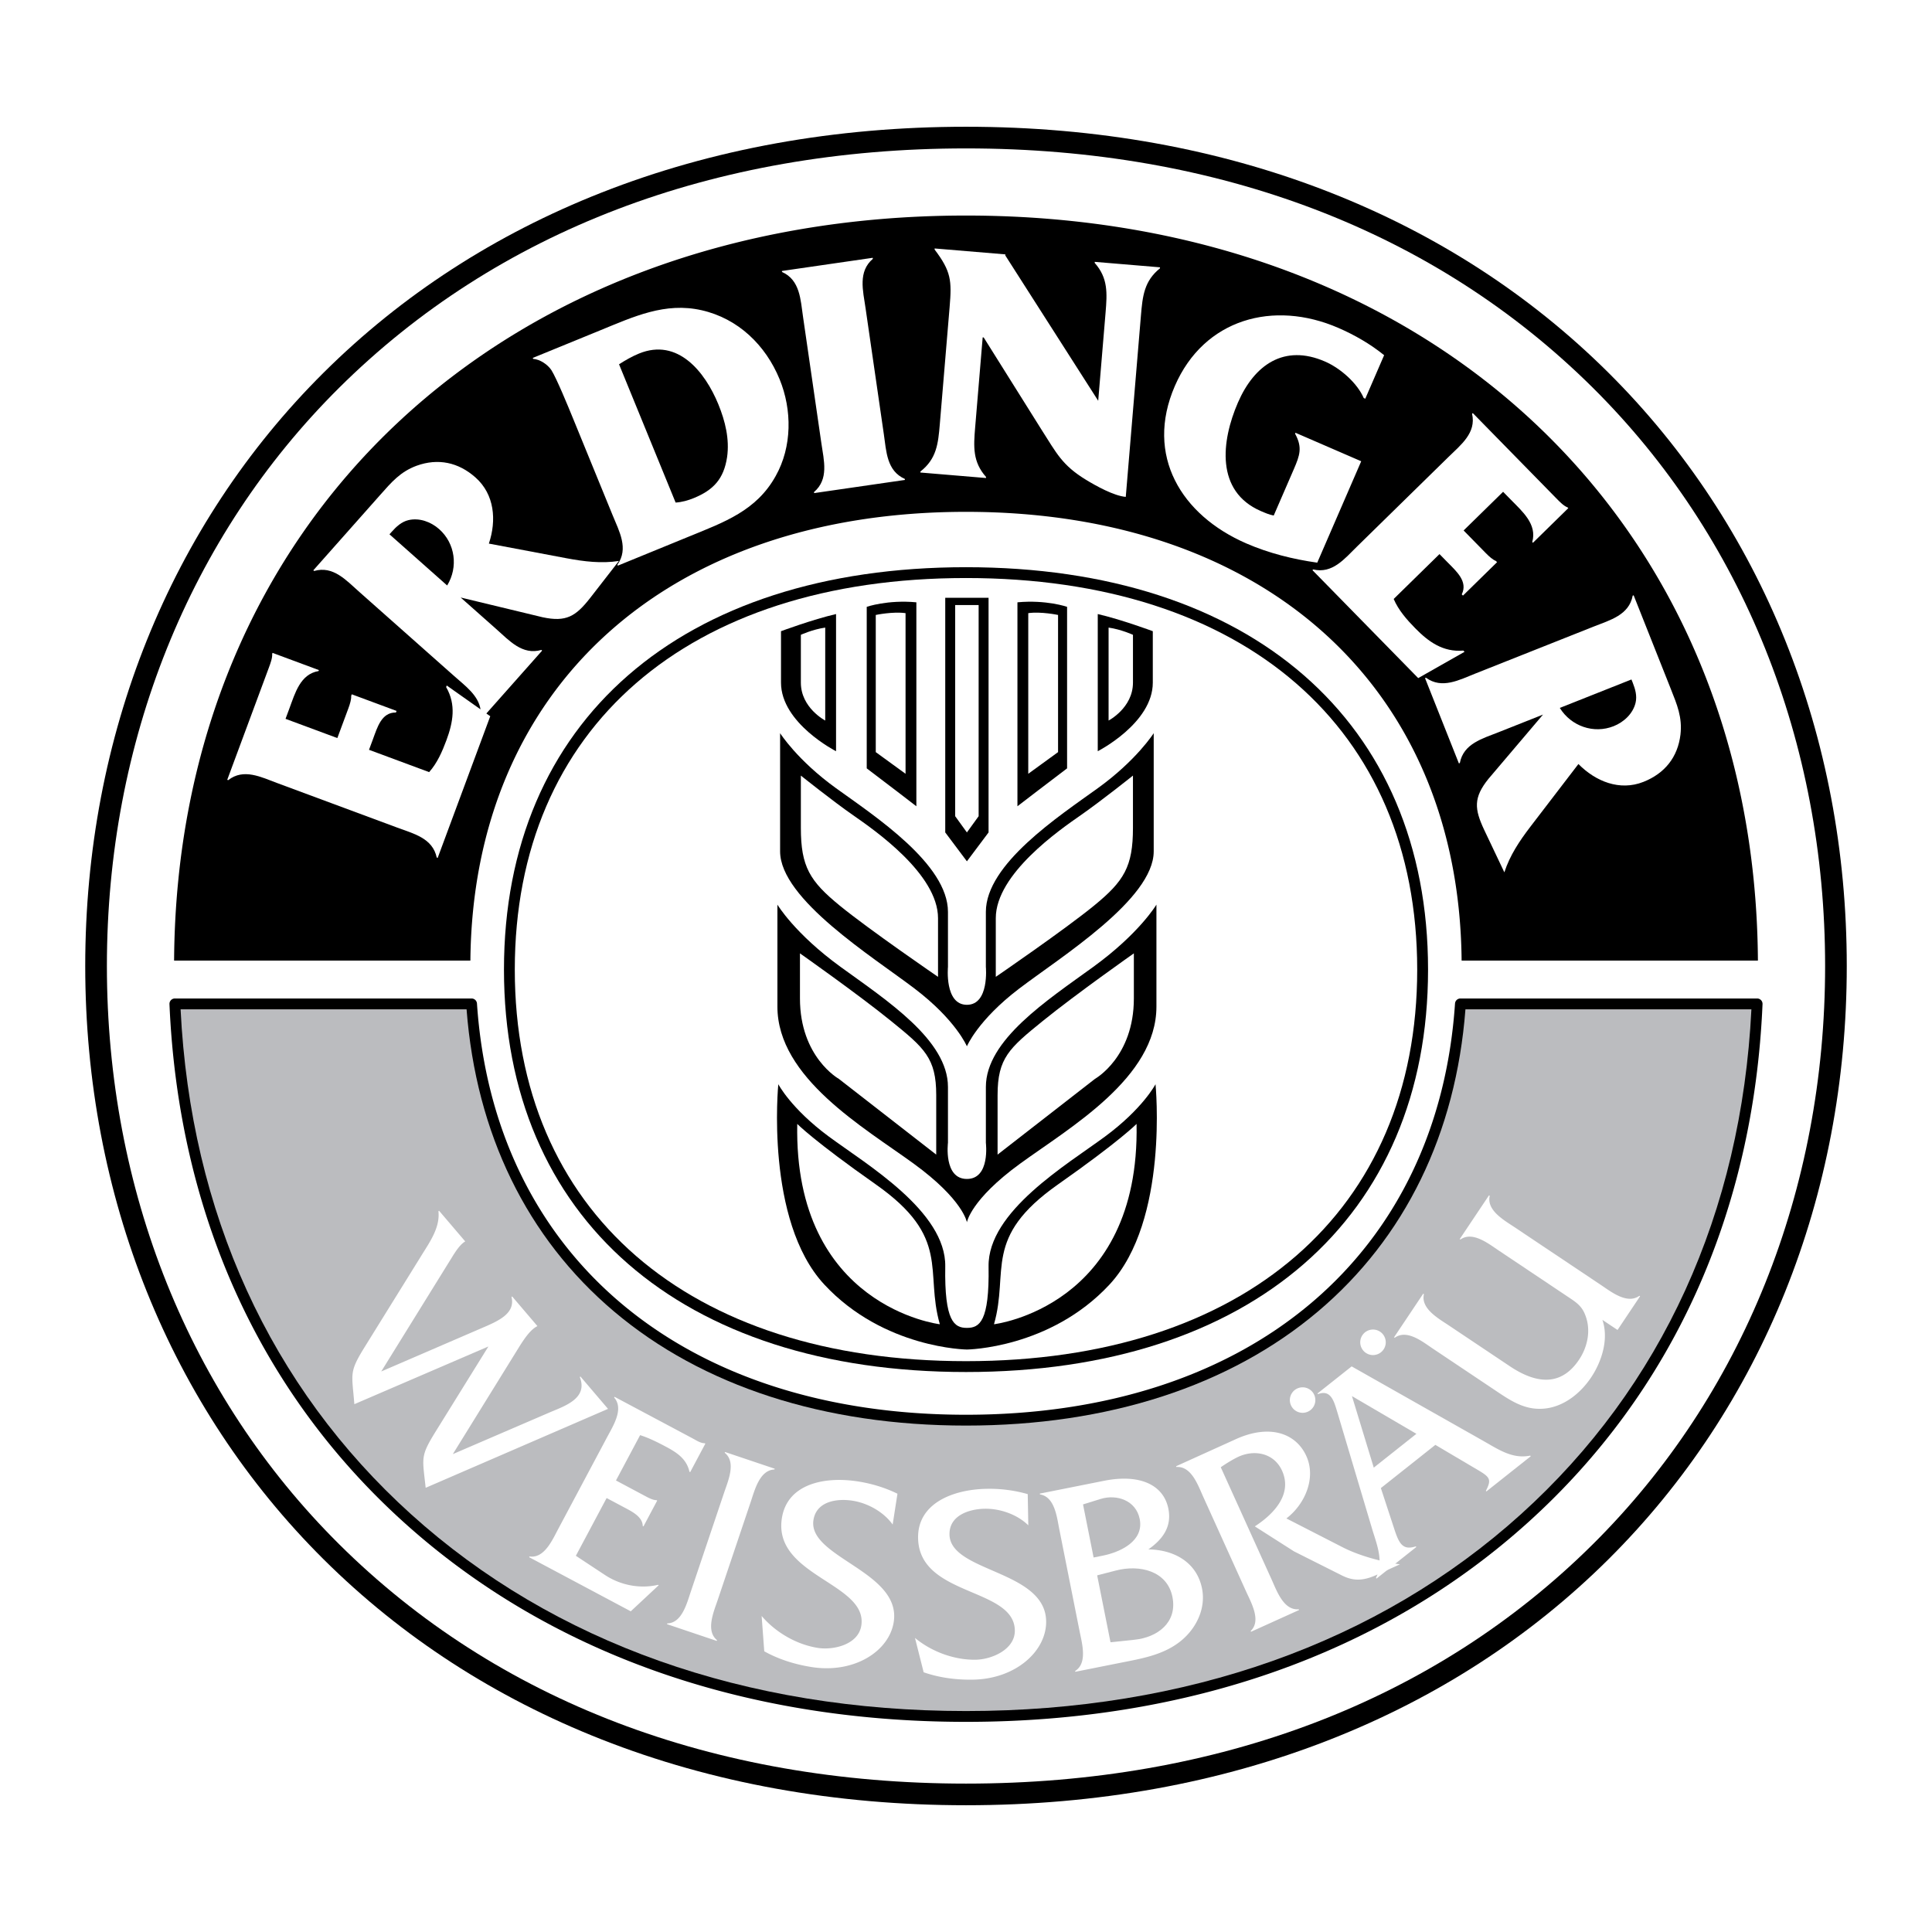
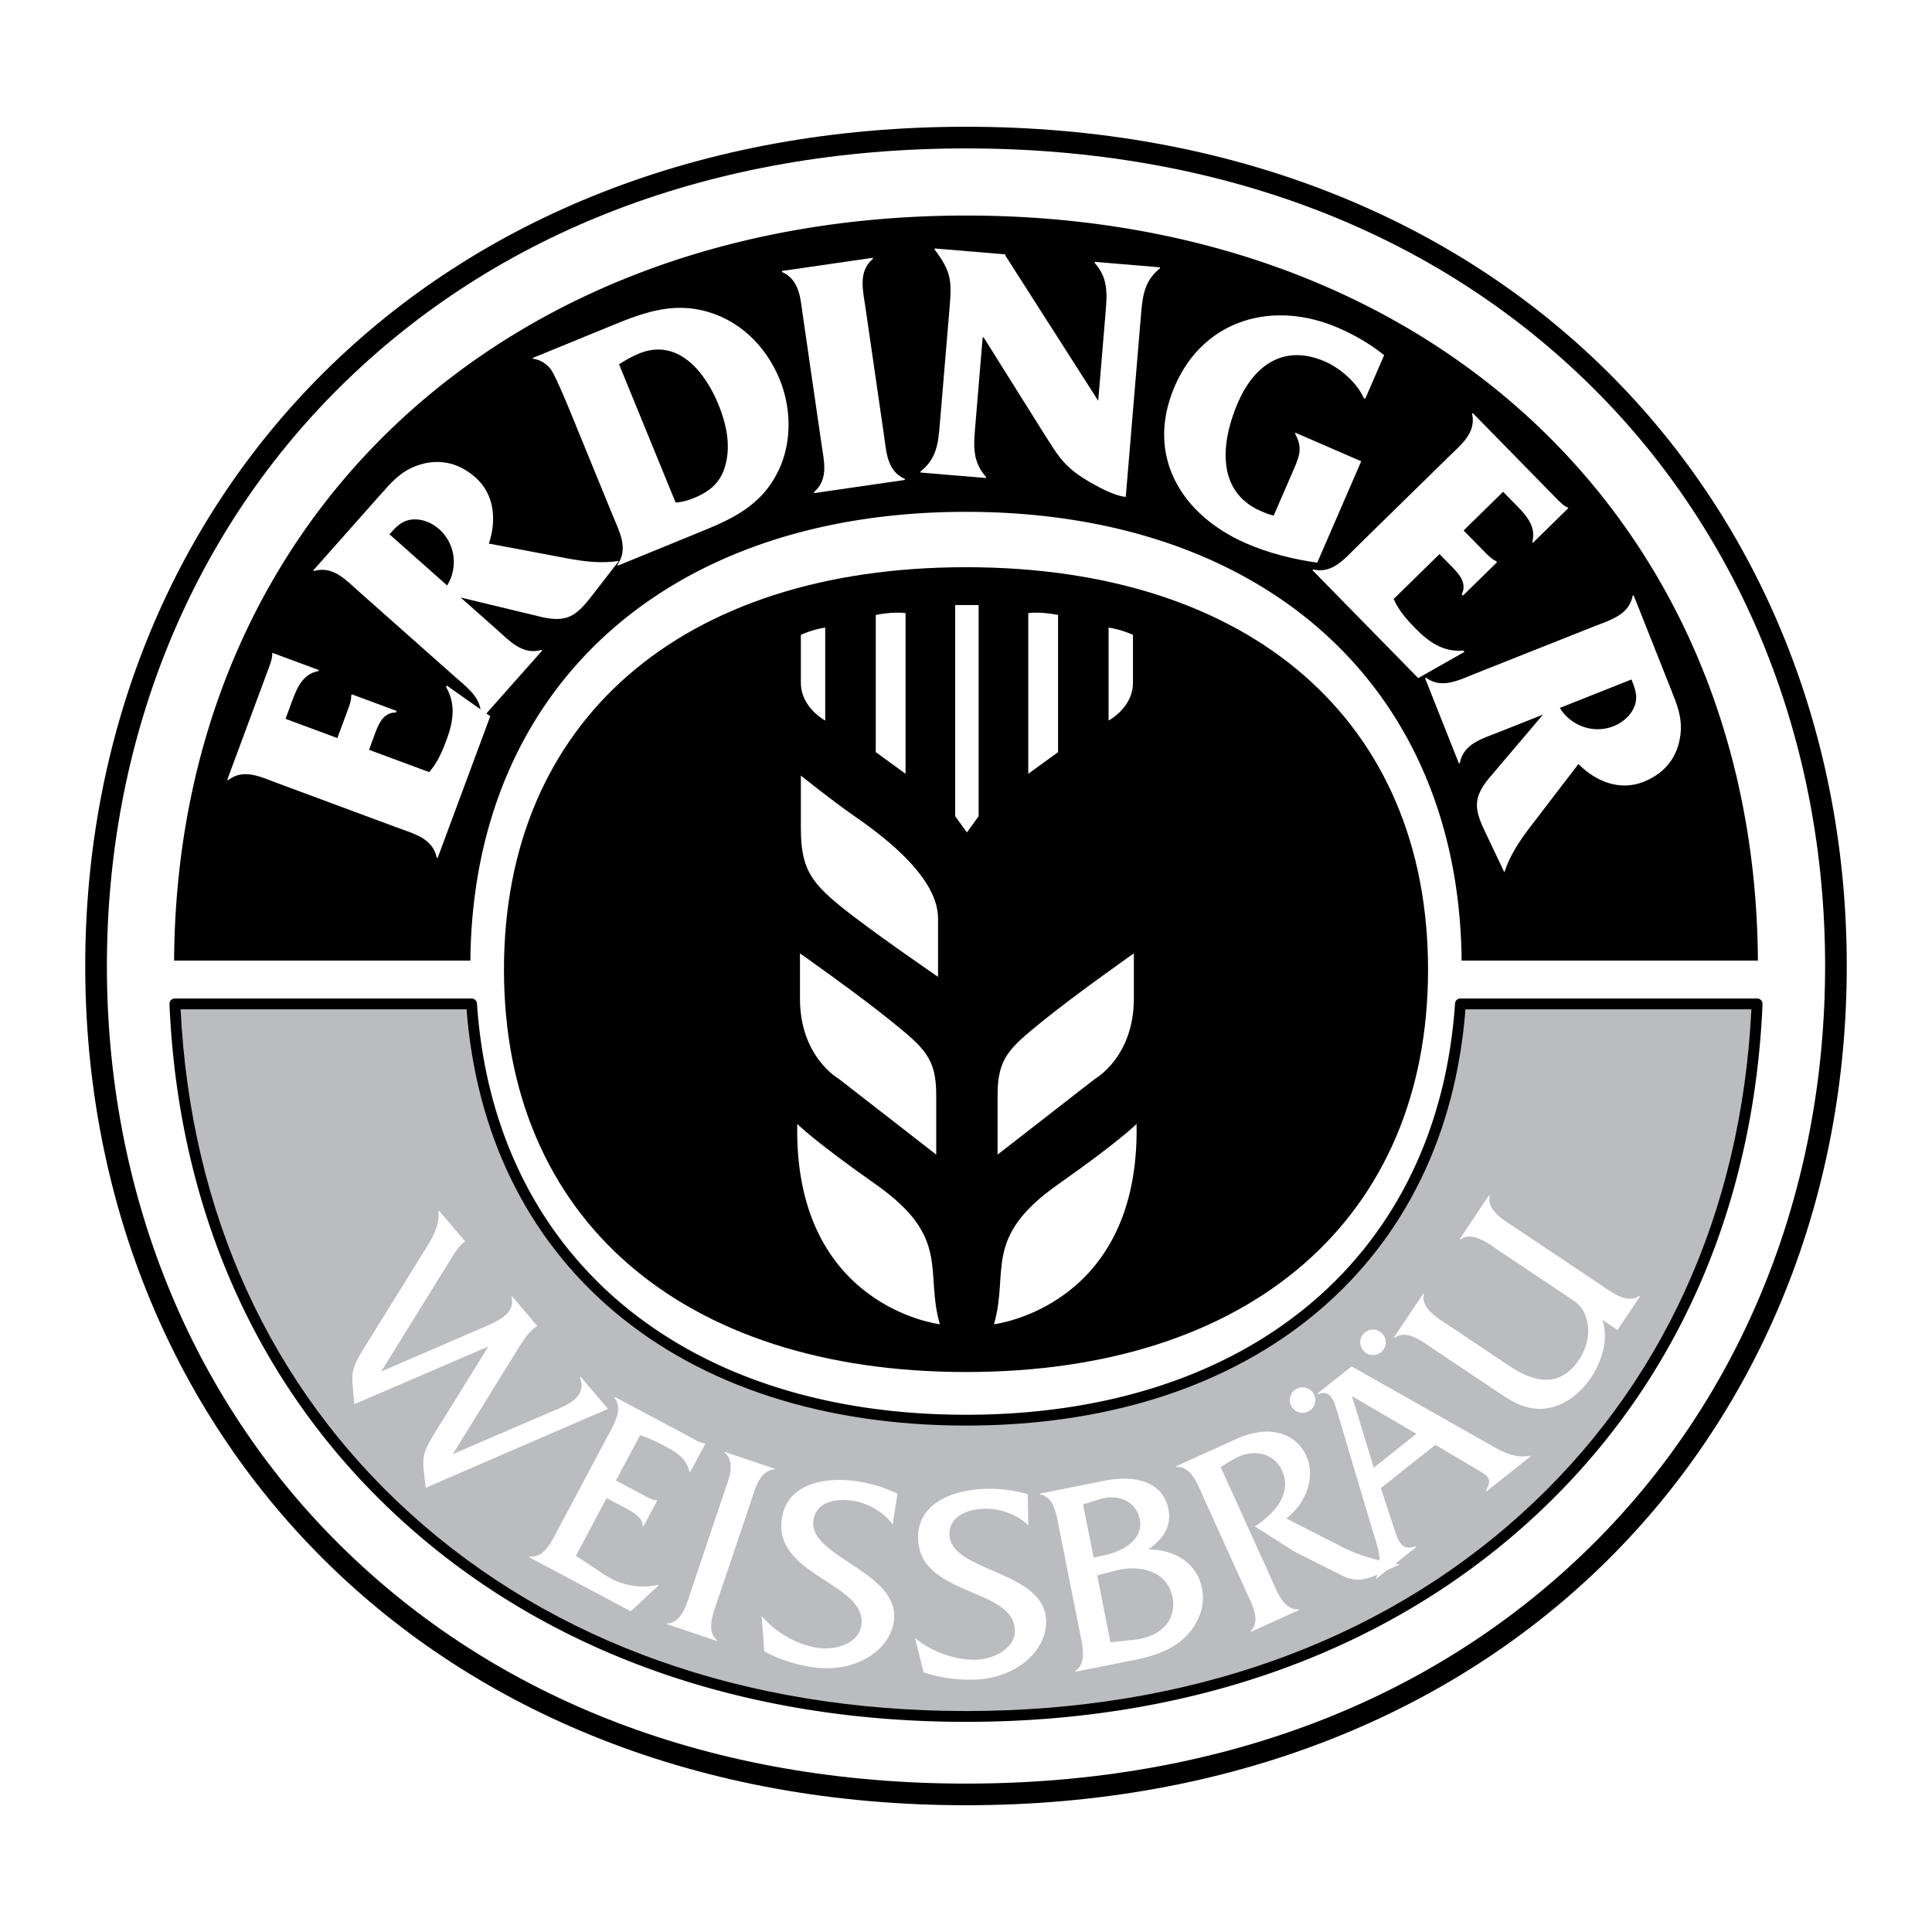
<svg xmlns="http://www.w3.org/2000/svg" width="2500" height="2500" viewBox="0 0 192.756 192.756">
  <g fill-rule="evenodd" clip-rule="evenodd">
    <path fill="#fff" d="M0 0h192.756v192.756H0V0z" />
    <path d="M160.457 37.168c-7.797-7.744-17.119-13.783-27.711-17.952-11.078-4.36-23.314-6.57-36.368-6.57-13.054 0-25.29 2.21-36.367 6.57C49.418 23.385 40.095 29.425 32.3 37.168 16.955 52.41 8.504 73.438 8.504 96.378s8.451 43.968 23.796 59.21c7.795 7.744 17.119 13.783 27.711 17.951 11.078 4.361 23.313 6.57 36.367 6.57 13.054 0 25.29-2.209 36.368-6.57 10.592-4.168 19.914-10.207 27.711-17.951 15.344-15.242 23.795-36.27 23.795-59.21s-8.451-43.968-23.795-59.21z" />
    <path d="M158.934 154.055c-15.738 15.633-37.369 23.895-62.556 23.895-25.186 0-46.818-8.262-62.555-23.895-14.934-14.834-23.158-35.316-23.158-57.677s8.225-42.843 23.158-57.677C49.56 23.069 71.192 14.807 96.378 14.807c25.187 0 46.817 8.262 62.556 23.894 14.934 14.833 23.158 35.316 23.158 57.677s-8.225 42.843-23.158 57.677z" fill="#fff" />
    <path d="M46.93 95.837c.253-27.217 19.604-44.771 49.448-44.771 29.845 0 49.194 17.555 49.448 44.771h29.561c-.266-43.794-32.678-74.332-79.009-74.332-46.332 0-78.743 30.538-79.008 74.332h29.56zM175.699 99.785a.544.544 0 0 0-.391-.166h-29.602a.54.54 0 0 0-.539.504c-.828 12.318-5.799 22.658-14.373 29.9-8.617 7.279-20.52 11.127-34.417 11.127-13.898 0-25.799-3.848-34.417-11.127-8.574-7.242-13.544-17.582-14.372-29.9a.54.54 0 0 0-.539-.504H17.447a.537.537 0 0 0-.539.562c.894 20.814 8.978 38.689 23.377 51.693 14.427 13.029 33.824 19.916 56.093 19.916 22.269 0 41.667-6.887 56.093-19.916 14.4-13.004 22.484-30.879 23.377-51.693a.539.539 0 0 0-.149-.396z" />
    <path d="M151.746 151.074c-14.225 12.846-33.371 19.637-55.368 19.637-21.998 0-41.144-6.791-55.369-19.637-14.05-12.689-21.99-30.1-22.992-50.375H46.55c.949 12.395 6.028 22.812 14.714 30.148 8.815 7.447 20.958 11.383 35.114 11.383 14.157 0 26.3-3.936 35.114-11.383 8.686-7.336 13.766-17.754 14.715-30.148h28.531c-1.002 20.276-8.941 37.686-22.992 50.375z" fill="#bbbcbf" />
    <path d="M35.354 140.096c-.243-3.086-.551-3.15 1.018-5.684l5.626-9.07c.831-1.359 1.925-2.836 1.744-4.492l.063-.055 2.61 3.061c-.533.311-1.004 1.074-1.295 1.539l-7.084 11.438 10.058-4.342c1.618-.691 3.338-1.436 2.942-3.088l.063-.055 2.521 2.957c-.631.32-1.177 1.039-1.849 2.119l-6.592 10.654 9.692-4.174c1.517-.641 3.805-1.398 2.976-3.516l.063-.053 2.753 3.229-18.194 7.875c-.324-3.055-.554-3.111 1.015-5.645l5.245-8.455-13.375 5.757zM57.454 155.221l2.933 1.936c1.527 1 3.477 1.383 5.263.961l.073.039-2.791 2.604-10.141-5.4.039-.074c1.473.225 2.286-1.654 2.868-2.748l4.882-9.168c.595-1.117 1.687-2.814.693-3.938l.039-.074 7.782 4.145c.413.221.801.488 1.208.486l.073.039-1.515 2.846-.073-.039c-.288-1.277-1.232-1.904-2.352-2.5-.851-.453-1.715-.883-2.571-1.15l-2.408 4.521 2.894 1.543c.389.207.778.414 1.148.424l.073.037-1.373 2.578-.073-.039c-.014-.912-1.048-1.432-1.802-1.832l-1.8-.959-3.069 5.762zM72.242 148.932c.404-1.201 1.229-3.047.064-3.99l.026-.078 4.961 1.67-.026.078c-1.473.057-1.967 2.041-2.362 3.217l-3.314 9.844c-.396 1.174-1.194 3.027-.056 3.963l-.026.078-4.961-1.67.026-.078c1.464-.031 1.958-2.016 2.354-3.189l3.314-9.845zM89.061 152.104c-.892-1.254-2.482-2.143-4.007-2.379-1.551-.242-3.604.053-3.896 1.932-.58 3.729 8.793 5.131 8.01 10.168-.453 2.912-3.925 5.16-8.172 4.5-1.661-.258-3.283-.762-4.746-1.574l-.261-3.525c1.391 1.637 3.487 2.855 5.611 3.186 1.552.242 4.037-.32 4.333-2.227.66-4.246-8.823-4.939-7.926-10.711.534-3.43 4.249-4.191 7.57-3.674 1.361.211 2.72.617 3.963 1.229l-.479 3.075zM102.594 152.182c-1.096-1.082-2.814-1.684-4.357-1.654-1.57.029-3.542.674-3.506 2.574.072 3.773 9.545 3.539 9.643 8.635.055 2.947-2.979 5.76-7.275 5.842-1.68.031-3.365-.186-4.946-.734l-.864-3.428c1.652 1.375 3.927 2.213 6.076 2.174 1.57-.031 3.922-1.012 3.885-2.939-.082-4.297-9.542-3.348-9.652-9.188-.065-3.471 3.463-4.859 6.824-4.924a13.883 13.883 0 0 1 4.115.529l.057 3.113zM107.711 162.748c.248 1.244.803 3.184-.445 3.967l.016.08 4.459-.889c2.025-.404 4.178-.748 5.885-2.043 1.639-1.227 2.715-3.295 2.301-5.375-.529-2.648-2.824-3.875-5.357-3.904 1.404-.982 2.361-2.24 2-4.051-.479-2.404-2.861-3.504-6.428-2.793l-6.402 1.277.016.08c1.48.24 1.686 2.25 1.928 3.465l2.027 10.186zM123.309 143.582c3.363-1.523 5.99-.596 7.025 1.688 1 2.209-.148 4.816-1.99 6.225l5.67 2.906c1.645.828 3.818 1.416 5.656 1.672l-2.309 1.047c-1.33.602-2.305.65-3.479.062l-4.779-2.402-3.91-2.494c1.871-1.211 3.785-3.195 2.717-5.555-.818-1.807-2.852-2.156-4.5-1.32-.564.287-1.084.611-1.615.975l5.092 11.242c.521 1.156 1.201 3.057 2.686 2.928l.035.076-4.795 2.17-.033-.076c1.074-1.031.059-2.809-.453-3.938l-4.285-9.463c-.521-1.154-1.176-3.064-2.672-2.963l-.033-.074 5.972-2.706z" fill="#fff" />
    <path d="M143.207 144.154l3.58 2.119c1.781 1.049 2.143 1.148 1.461 2.463l.051.064 4.426-3.51-.053-.064c-1.727.35-3.074-.551-4.547-1.389l-13.271-7.512-3.41 2.705.051.064c1.293-.498 1.602.734 1.916 1.752l3.535 11.859c.5 1.607 1.092 3.107.338 4.727l.051.064 3.971-3.15-.051-.064c-1.344.432-1.689-.312-2.195-1.881l-1.291-3.934 5.438-4.313zM159.871 131.682c.654 1.896-.053 4.143-1.125 5.744-1.012 1.512-2.564 2.793-4.375 3.074-2.141.324-3.645-.748-5.293-1.852l-6.113-4.09c-1.031-.689-2.596-1.967-3.812-1.09l-.068-.047 2.91-4.35.07.045c-.332 1.436 1.432 2.418 2.463 3.107l6.113 4.09c3.045 2.037 5.322 1.703 6.9-.654.857-1.283 1.205-2.939.635-4.416-.352-.963-.938-1.324-1.764-1.875l-6.893-4.611c-1.029-.689-2.609-1.943-3.811-1.09l-.068-.047 2.91-4.35.084.023c-.346 1.457 1.418 2.439 2.471 3.143l8.633 5.775c1.031.689 2.611 1.945 3.826 1.068l.068.047-2.25 3.365-1.511-1.009zM129.961 140.957a1.272 1.272 0 1 0 0-2.544 1.271 1.271 0 1 0 0 2.544zM136.984 135.195a1.273 1.273 0 1 0 0-2.546 1.273 1.273 0 0 0 0 2.546z" fill="#fff" />
    <path d="M110.795 163.848l-1.33-6.674 1.871-.484c2.35-.609 5.115.02 5.639 2.641.512 2.566-1.527 4.039-3.785 4.266l-2.395.251zM109.109 155.391l-1.055-5.295 1.771-.551c1.59-.484 3.512.143 3.885 2.008.441 2.215-1.953 3.311-3.709 3.66l-.892.178zM141.314 143.053l-4.253 3.373-2.176-7.135 6.429 3.762z" fill="#bbbcbf" />
    <path d="M56.528 55.698l-7.754-1.464c.778-2.313.574-4.904-1.335-6.598-1.706-1.513-3.733-1.946-5.88-1.167-1.628.604-2.505 1.645-3.612 2.893l-6.685 7.537.077.068c1.896-.548 3.188.917 4.513 2.092l9.472 8.4c1.1.976 2.393 1.908 2.618 3.312l-3.372-2.379-.059.16c1.018 1.757.689 3.523.026 5.31-.415 1.117-.917 2.273-1.722 3.172l-5.999-2.226.391-1.053c.438-1.18.855-2.695 2.297-2.668l.059-.16-4.467-1.657-.059.159c.021.335-.113.793-.279 1.24l-1.101 2.967-5.169-1.918.379-1.021c.58-1.563 1.096-3.441 2.915-3.746l.035-.096-4.626-1.717-.036.095c.029.411-.16.921-.338 1.4L22.672 77.8l.096.036c1.538-1.208 3.273-.31 4.932.306l11.934 4.429c1.659.615 3.528 1.055 3.938 2.986l.095.035 5.246-14.134-.388-.273 5.564-6.273-.077-.068c-1.896.547-3.189-.918-4.513-2.092l-3.539-3.139 8.17 1.969c2.369.509 3.32-.103 4.732-1.899l2.887-3.717c-1.741.271-3.465.061-5.221-.268z" fill="#fff" />
    <path d="M61.117 51.391c.67 1.638 1.626 3.343.482 4.951l.039.095 7.087-2.9c3.528-1.443 6.742-2.575 8.667-6.047 1.639-2.914 1.642-6.592.391-9.648-1.392-3.401-4.137-6.065-7.784-6.89-3.646-.824-6.764.635-10.165 2.027l-6.678 2.732.039.094c.683.052 1.439.551 1.823 1.129.531.849 1.705 3.716 2.143 4.786l3.956 9.671zM88.178 43.305c.254 1.751.292 3.672 2.094 4.477l.015.101-9.06 1.314-.015-.102c1.499-1.283.99-3.135.735-4.887l-1.823-12.562c-.254-1.751-.297-3.705-2.098-4.51l-.015-.101 9.06-1.314.015.101c-1.499 1.283-.984 3.169-.73 4.92l1.822 12.563zM112.318 49.574c-1.188-.1-2.98-1.104-3.955-1.697-2.406-1.465-2.953-2.672-4.434-4.981l-5.785-9.228-.102-.008-.748 8.954c-.166 1.967-.256 3.462 1.086 4.975l-.01.102-6.545-.548.008-.102c1.609-1.265 1.768-2.754 1.932-4.722l.98-11.701c.218-2.611.159-3.538-1.502-5.727l.009-.102 7.053.59-.008.102 9.271 14.505.734-8.784c.164-1.967.256-3.462-1.086-4.975l.008-.102 6.512.545-.008.102c-1.576 1.269-1.734 2.758-1.898 4.725l-1.512 18.077zM131.422 56.137c-2.412-.341-4.822-.941-7.07-1.916-6.494-2.816-10.143-8.774-7.139-15.707 2.912-6.713 9.852-8.601 16.314-5.799 1.623.704 3.197 1.609 4.568 2.723l-1.881 4.34-.156-.067c-.629-1.46-2.281-2.955-3.873-3.646-4.059-1.76-7.039.324-8.678 4.102-1.664 3.841-2.244 8.856 2.283 10.82.406.176.842.366 1.289.448l2.004-4.621c.609-1.405.871-2.182.127-3.543l.039-.094 6.559 2.843-4.386 10.117zM139.049 59.759c.471 1.112 1.303 2.059 2.137 2.91 1.332 1.362 2.791 2.412 4.812 2.24l.121.122-4.625 2.624-10.551-10.77.074-.071c1.92.453 3.115-1.051 4.379-2.29l9.094-8.907c1.264-1.238 2.816-2.426 2.379-4.332l.072-.071 8.336 8.509c.357.365.738.754 1.121.902l.072.073-3.525 3.453-.072-.073c.5-1.775-.979-3.042-2.146-4.233l-.762-.778-3.939 3.858 2.215 2.261c.334.34.691.657 1.004.781l.119.122-3.404 3.334-.12-.123c.639-1.293-.553-2.316-1.434-3.215l-.787-.803-4.57 4.477zM153.947 71.294l-5.439 6.407c-1.521 1.885-1.404 3.011-.438 5.08l2.02 4.252c.541-1.68 1.506-3.125 2.59-4.544l4.799-6.263c1.715 1.736 4.121 2.722 6.492 1.78 2.119-.842 3.42-2.456 3.691-4.724.193-1.725-.342-2.978-.957-4.527l-3.717-9.363-.094.038c-.365 1.939-2.258 2.434-3.902 3.087l-11.766 4.671c-1.645.653-3.359 1.59-4.955.43l-.096.037 3.379 8.509.094-.038c.365-1.939 2.256-2.434 3.9-3.087l4.399-1.745z" fill="#fff" />
    <path d="M44.613 58.413l-5.754-5.104.226-.255c.452-.509.977-.998 1.666-1.16 1.094-.259 2.253.178 3.067.901 1.604 1.422 1.915 3.791.795 5.618zM61.762 36.345c.642-.41 1.296-.788 1.989-1.071 3.874-1.585 6.593 1.825 7.921 5.069.683 1.669 1.127 3.474.869 5.27-.33 2.158-1.345 3.272-3.33 4.084-.567.231-1.16.401-1.804.444l-5.645-13.796zM162.896 68.107c.252.633.451 1.322.285 2.011-.262 1.092-1.174 1.931-2.186 2.332-1.992.792-4.246.002-5.373-1.821l7.148-2.838.126.316zM96.378 56.59c-28.434 0-46.097 15.384-46.097 40.148 0 24.764 17.663 40.148 46.097 40.148 28.435 0 46.099-15.385 46.099-40.148 0-24.764-17.665-40.148-46.099-40.148z" />
-     <path d="M141.395 96.738c0 24.098-17.248 39.066-45.017 39.066-27.768 0-45.017-14.969-45.017-39.066S68.61 57.67 96.378 57.67c27.768 0 45.017 14.971 45.017 39.068z" fill="#fff" />
-     <path d="M86.474 60.544V76.66c1.441 1.08 4.952 3.781 4.952 3.781V60.093c-2.881-.27-4.952.451-4.952.451z" />
+     <path d="M86.474 60.544V76.66V60.093c-2.881-.27-4.952.451-4.952.451z" />
    <path d="M87.375 61.354V75.04l2.972 2.161V61.174c-1.262-.18-2.972.18-2.972.18z" fill="#fff" />
    <path d="M77.921 62.975v5.132c0 4.051 5.492 6.842 5.492 6.842V61.264c-2.341.54-5.492 1.711-5.492 1.711z" />
    <path d="M79.902 63.335v4.772c0 2.521 2.431 3.781 2.431 3.781v-9.273c-1.261.179-2.431.72-2.431.72z" fill="#fff" />
    <path d="M96.468 134.643s8.284-.09 14.226-6.482c5.943-6.393 4.592-19.988 4.592-19.988s-1.26 2.432-5.041 5.223-11.705 7.473-11.615 12.965-.9 6.123-2.161 6.123c-1.26 0-2.25-.631-2.161-6.123.09-5.492-7.833-10.174-11.614-12.965-3.782-2.791-5.042-5.223-5.042-5.223s-1.351 13.596 4.592 19.988 14.224 6.482 14.224 6.482z" />
    <path d="M99.17 132.121s14.584-1.711 14.225-19.988c0 0-1.654 1.693-7.832 6.033-7.565 5.313-4.864 8.643-6.393 13.955z" fill="#fff" />
    <path d="M94.578 114.023v-5.58c0-4.684-6.123-8.645-10.714-11.976-4.592-3.332-6.302-6.212-6.302-6.212v10.174c0 7.111 8.643 12.064 13.595 15.666 4.952 3.602 5.312 5.852 5.312 5.852s.36-2.25 5.312-5.852c4.953-3.602 13.596-8.555 13.596-15.666V90.255s-1.711 2.881-6.303 6.212-10.713 7.292-10.713 11.976v5.58s.449 3.602-1.892 3.602c-2.342 0-1.891-3.602-1.891-3.602z" />
    <path d="M99.529 109.252v5.943l9.725-7.562s3.871-2.162 3.871-8.014v-4.502s-5.762 4.051-9.094 6.752-4.502 3.692-4.502 7.383z" fill="#fff" />
    <path d="M94.578 96.468v-5.492c0-4.772-7.293-9.543-11.165-12.335-3.872-2.791-5.582-5.492-5.582-5.492v11.794c0 4.772 9.273 10.534 13.415 13.686 4.142 3.15 5.222 5.762 5.222 5.762s1.081-2.611 5.222-5.762c4.143-3.152 13.416-8.914 13.416-13.686V73.149s-1.711 2.701-5.582 5.492c-3.871 2.792-11.164 7.563-11.164 12.335v5.492s.359 3.782-1.892 3.782-1.89-3.782-1.89-3.782z" />
-     <path d="M99.35 91.606v5.853s6.842-4.683 9.814-7.114c2.971-2.431 3.871-3.871 3.871-7.743V77.38s-3.152 2.521-5.223 3.961c-2.07 1.441-8.462 5.853-8.462 10.265z" fill="#fff" />
    <path d="M96.558 59.643h-2.251v23.409l2.161 2.882 2.161-2.882V59.643h-2.251.18z" />
    <path fill="#fff" d="M95.298 60.364v21.068l1.17 1.62 1.171-1.62V60.364h-2.341z" />
    <path d="M101.51 60.093v20.348s3.512-2.701 4.953-3.781V60.544s-2.072-.721-4.953-.451z" />
    <path d="M102.59 61.174V77.2l2.973-2.161V61.354c-.001 0-1.711-.36-2.973-.18z" fill="#fff" />
    <path d="M109.523 61.264v13.685s5.492-2.791 5.492-6.842v-5.132s-3.152-1.171-5.492-1.711z" />
    <path d="M110.604 62.615v9.273s2.432-1.261 2.432-3.781v-4.772s-1.173-.541-2.432-.72zM87.375 118.166c-6.179-4.34-7.833-6.033-7.833-6.033-.36 18.277 14.226 19.988 14.226 19.988-1.531-5.312 1.17-8.642-6.393-13.955zM88.905 101.869c-3.332-2.701-9.093-6.752-9.093-6.752v4.502c0 5.852 3.871 8.014 3.871 8.014l9.724 7.562v-5.943c0-3.691-1.17-4.682-4.502-7.383zM85.124 81.342c-2.071-1.441-5.222-3.961-5.222-3.961v5.222c0 3.872.9 5.312 3.871 7.743s9.814 7.114 9.814 7.114v-5.853c0-4.413-6.392-8.825-8.463-10.265z" fill="#fff" />
  </g>
</svg>